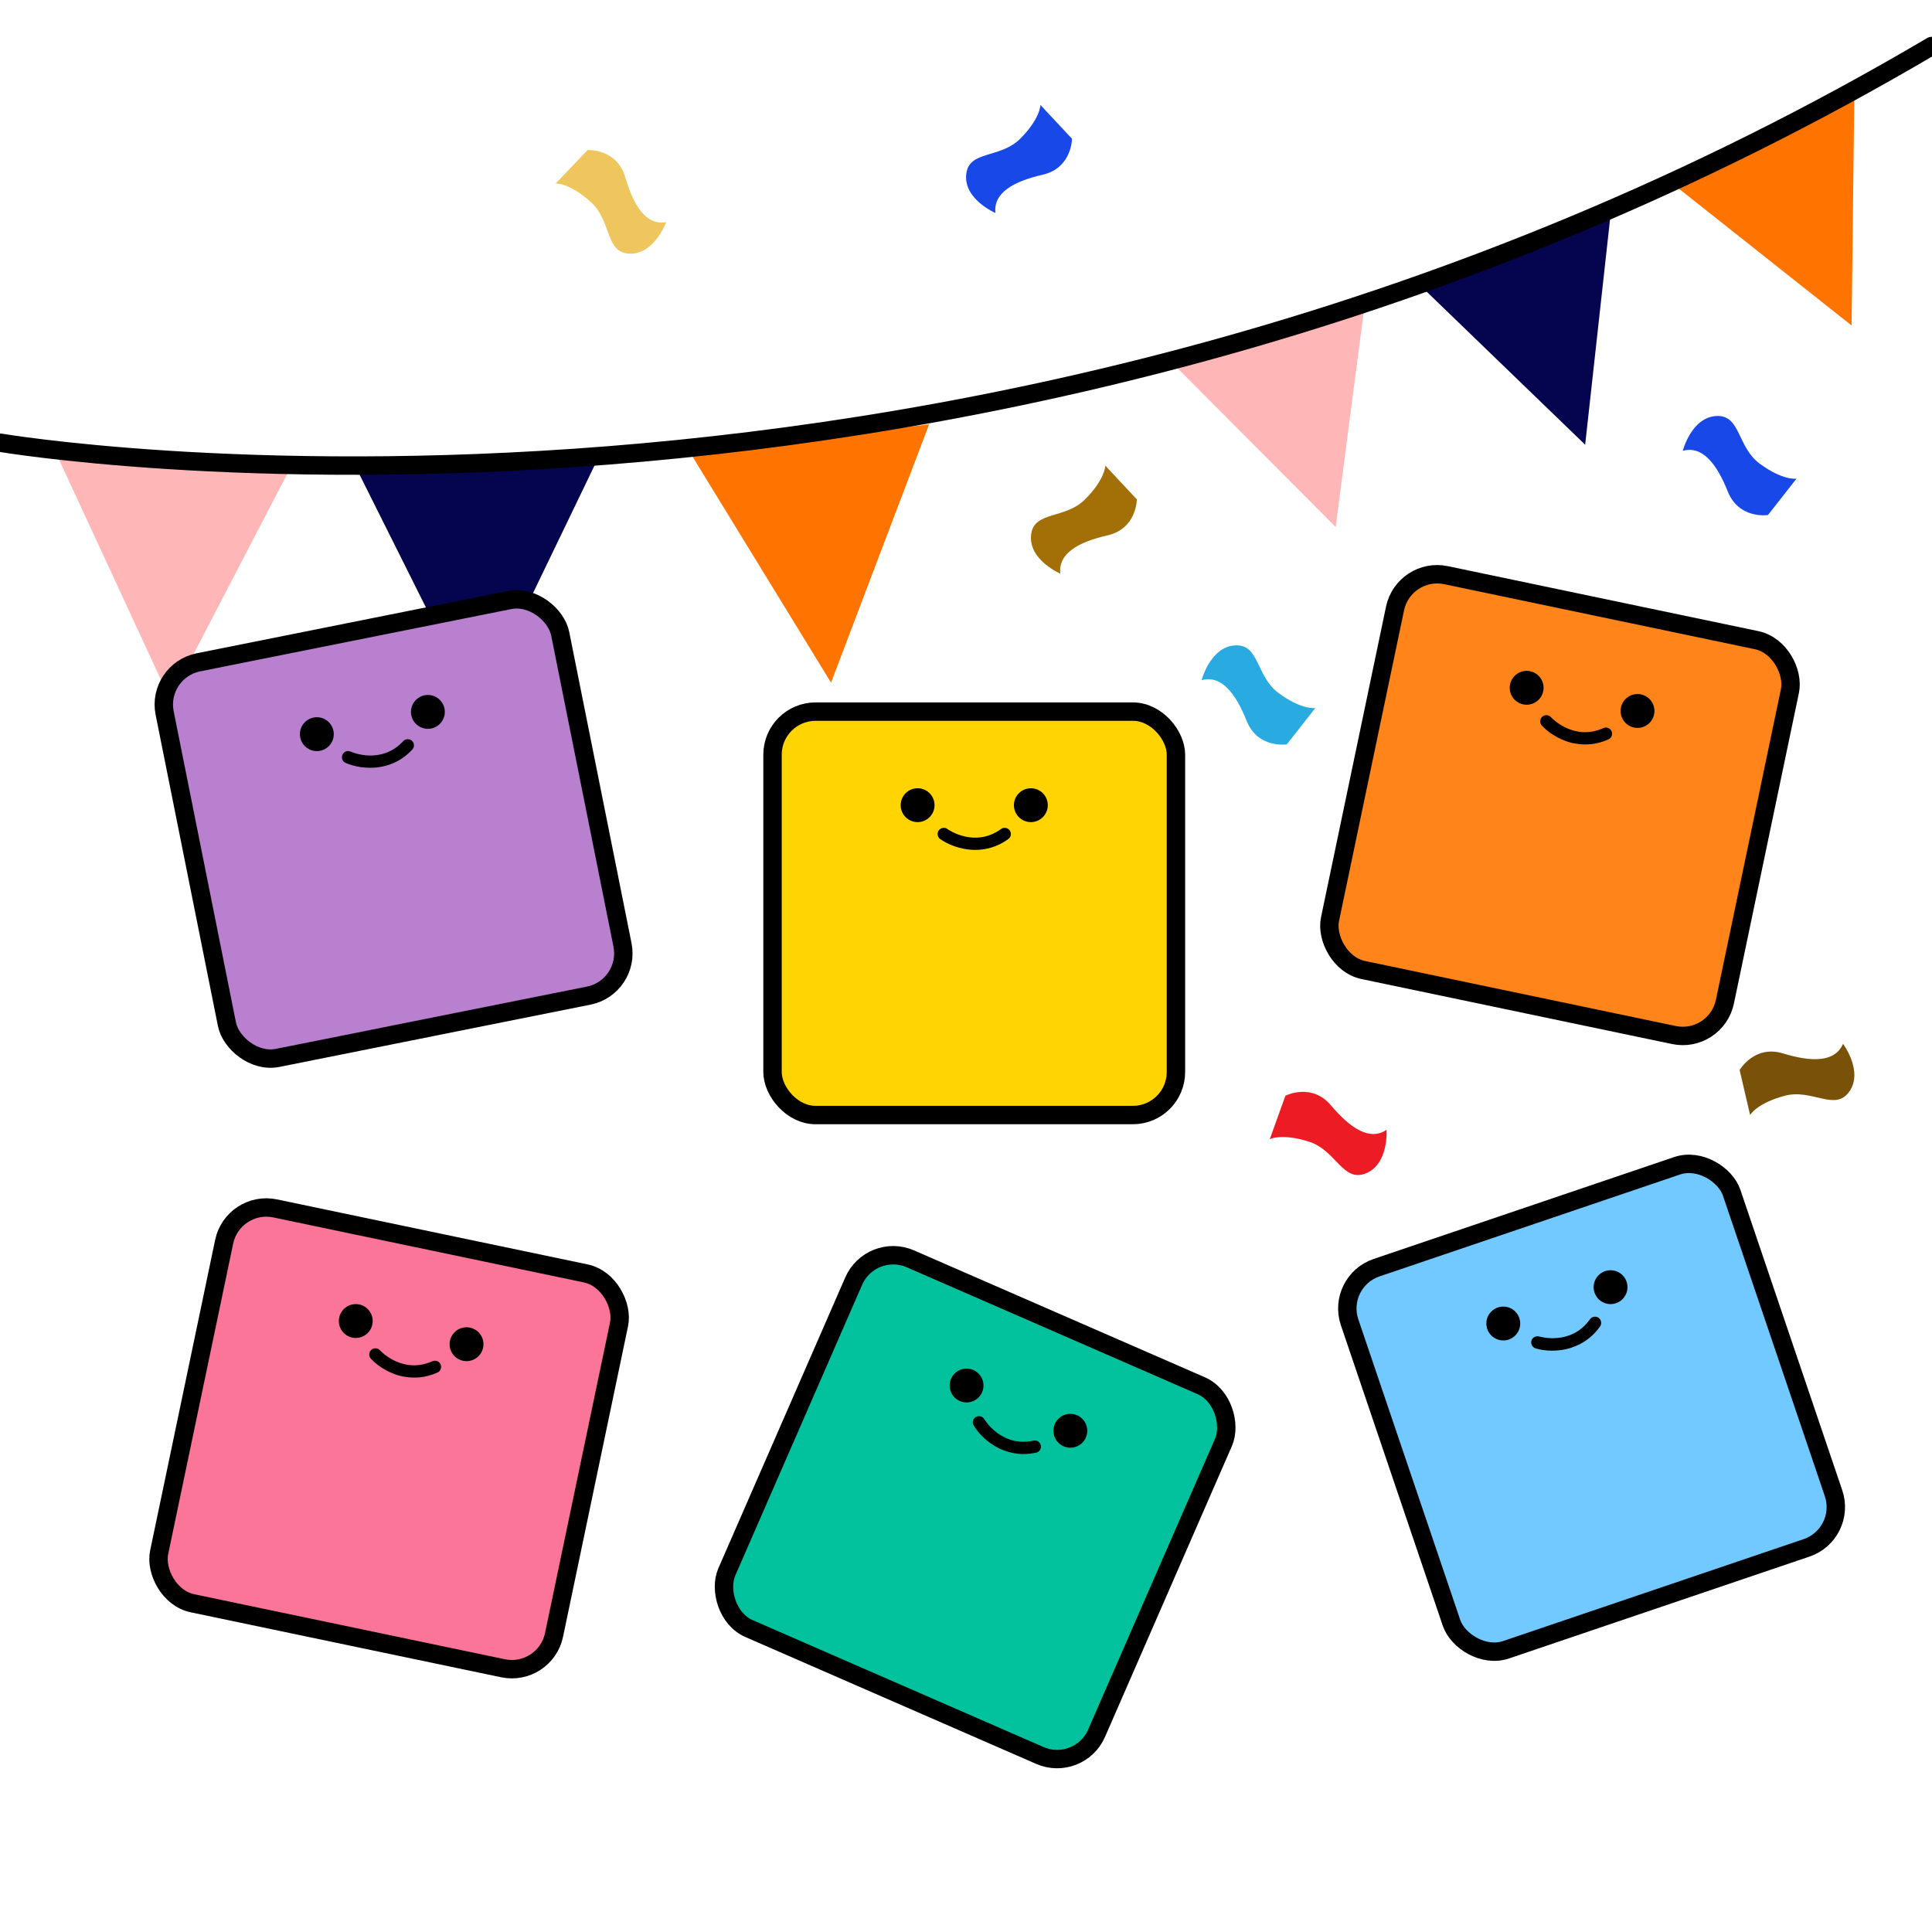
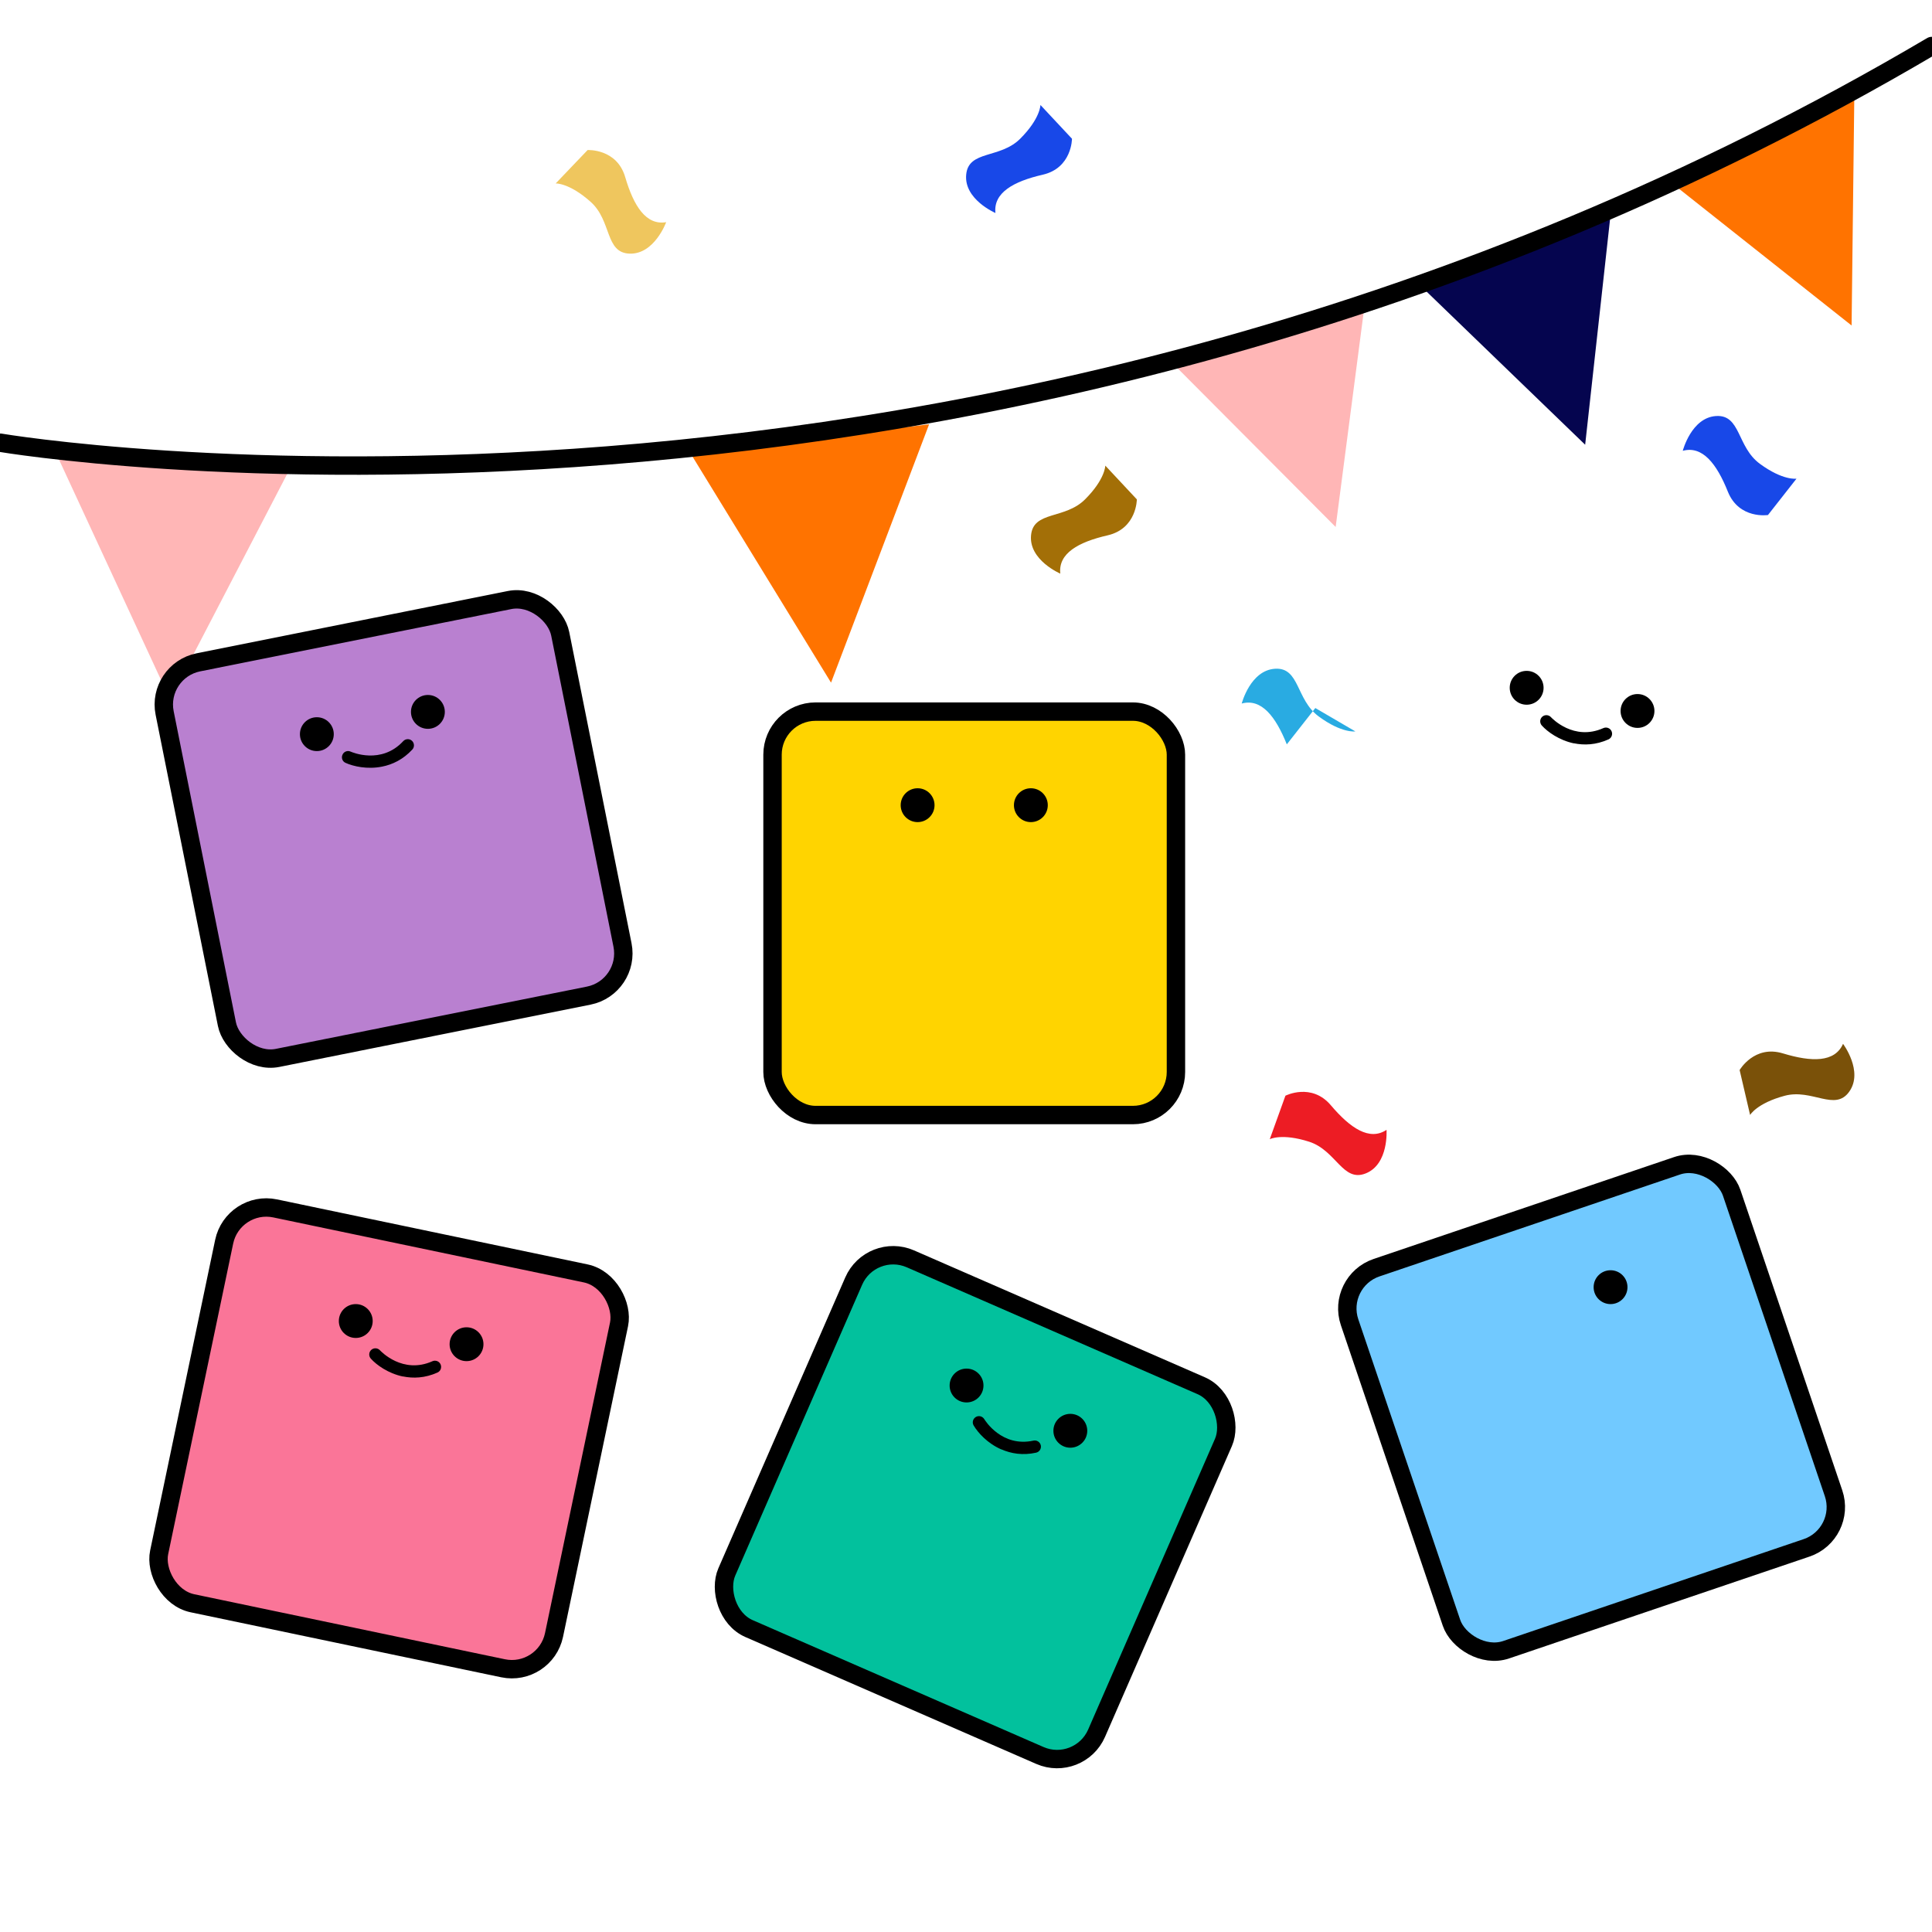
<svg xmlns="http://www.w3.org/2000/svg" id="Layer_1" data-name="Layer 1" viewBox="0 0 210 210">
  <defs>
    <style>
      .cls-1 {
        fill: #05054f;
      }

      .cls-2 {
        fill: #ed1c24;
      }

      .cls-3 {
        fill: #efc65e;
      }

      .cls-4 {
        fill: #ffb6b6;
      }

      .cls-5 {
        fill: #ff7300;
      }

      .cls-6 {
        fill: #1848e8;
      }

      .cls-7 {
        fill: #a36f07;
      }

      .cls-8 {
        fill: #29abe2;
      }

      .cls-9 {
        fill: #7a5109;
      }

      .cls-10 {
        fill: #ff851b;
      }

      .cls-10, .cls-11, .cls-12, .cls-13, .cls-14, .cls-15, .cls-16 {
        stroke: #000;
        stroke-width: 2px;
      }

      .cls-10, .cls-11, .cls-12, .cls-13, .cls-15, .cls-16 {
        stroke-miterlimit: 10;
      }

      .cls-11 {
        fill: #02c19d;
      }

      .cls-12 {
        fill: #ffd400;
      }

      .cls-13 {
        fill: #b980d0;
      }

      .cls-14 {
        fill: #71c9ff;
        stroke-linejoin: round;
      }

      .cls-14, .cls-16 {
        stroke-linecap: round;
      }

      .cls-15 {
        fill: #fa7598;
      }

      .cls-16 {
        fill: none;
      }
    </style>
  </defs>
  <g>
    <path class="cls-6" d="M113.09,11.41l3.43,3.67s0,3.18-3.18,3.91-5.38,1.96-5.14,4.16c0,0-3.43-1.47-3.18-4.16,.24-2.69,3.67-1.71,5.87-3.91,2.2-2.2,2.2-3.67,2.2-3.67Z" />
    <path class="cls-3" d="M60.4,19.94l3.47-3.63s3.18-.18,4.09,2.95c.92,3.13,2.26,5.26,4.45,4.89,0,0-1.27,3.5-3.97,3.42-2.7-.09-1.92-3.57-4.25-5.64-2.33-2.07-3.79-1.99-3.79-1.99Z" />
    <path class="cls-7" d="M120.14,50.61l3.43,3.67s0,3.18-3.18,3.91c-3.18,.73-5.38,1.96-5.14,4.16,0,0-3.43-1.47-3.18-4.16,.24-2.69,3.67-1.71,5.87-3.91,2.2-2.2,2.2-3.67,2.2-3.67Z" />
    <path class="cls-2" d="M138.02,123.82l1.7-4.72s2.83-1.45,4.94,1.04c2.11,2.49,4.2,3.9,6.05,2.67,0,0,.26,3.72-2.25,4.73-2.51,1.01-3.2-2.48-6.16-3.44-2.96-.95-4.27-.28-4.27-.28Z" />
    <path class="cls-9" d="M190.23,121.2l-1.14-4.89s1.59-2.76,4.71-1.81c3.12,.95,5.64,.99,6.53-1.04,0,0,2.24,2.98,.68,5.19-1.55,2.21-4.04-.35-7.04,.46-3.01,.81-3.74,2.08-3.74,2.08Z" />
-     <path class="cls-8" d="M142.97,76.96l-3.1,3.95s-3.14,.49-4.36-2.54c-1.21-3.03-2.76-5.02-4.9-4.44,0,0,.93-3.61,3.62-3.78,2.7-.17,2.25,3.36,4.77,5.2,2.51,1.84,3.96,1.61,3.96,1.61Z" />
+     <path class="cls-8" d="M142.97,76.96l-3.1,3.95c-1.21-3.03-2.76-5.02-4.9-4.44,0,0,.93-3.61,3.62-3.78,2.7-.17,2.25,3.36,4.77,5.2,2.51,1.84,3.96,1.61,3.96,1.61Z" />
    <path class="cls-6" d="M195.27,52.03l-3.1,3.95s-3.14,.49-4.36-2.54c-1.21-3.03-2.76-5.02-4.9-4.44,0,0,.93-3.61,3.62-3.78,2.7-.17,2.25,3.36,4.77,5.2,2.51,1.84,3.96,1.61,3.96,1.61Z" />
  </g>
  <g id="BANDERINES">
    <polygon class="cls-4" points="6.19 49.47 18.48 76.02 31.5 50.97 6.19 49.47" />
-     <polygon class="cls-1" points="38.76 50.95 51.84 77.12 64.88 50.06 38.76 50.95" />
    <polygon class="cls-5" points="75.04 49.25 90.33 74.2 100.99 46.12 75.04 49.25" />
    <polygon class="cls-4" points="127.77 39.8 145.18 57.28 148.26 33.67 127.77 39.8" />
    <polygon class="cls-1" points="154.55 31.2 172.3 48.34 175.08 23.16 154.55 31.2" />
    <polygon class="cls-5" points="181.92 20.06 201.26 35.38 201.56 10.05 181.92 20.06" />
    <path class="cls-16" d="M.02,48.12S106.24,66.18,209.98,5" />
  </g>
  <g>
    <rect class="cls-14" x="151.08" y="131.09" width="43.85" height="43.85" rx="4.68" ry="4.68" transform="translate(-39.98 63.66) rotate(-18.73)" />
    <g>
-       <path d="M170.89,146.46c-1.55,.53-3.1,.38-3.98,.1-.36-.11-.55-.49-.45-.84,.11-.35,.49-.55,.84-.45,.15,.04,3.48,1,5.52-1.87,.22-.3,.64-.37,.94-.16,.3,.22,.37,.64,.16,.94-.86,1.21-1.94,1.91-3.03,2.27Z" />
-       <circle cx="163.4" cy="143.86" r="1.84" />
      <circle cx="175.06" cy="139.91" r="1.84" />
    </g>
  </g>
  <g>
    <rect class="cls-11" x="84.07" y="141.9" width="43.85" height="43.85" rx="4.68" ry="4.68" transform="translate(74.35 -28.72) rotate(23.57)" />
    <g>
      <path d="M108.85,157.55c-1.5-.65-2.54-1.8-3.02-2.61-.19-.32-.08-.73,.24-.92,.32-.19,.73-.08,.92,.24,.08,.13,1.9,3.08,5.34,2.33,.36-.08,.72,.15,.8,.51,.08,.36-.15,.72-.51,.8-1.45,.32-2.72,.1-3.77-.36Z" />
      <circle cx="105.06" cy="150.6" r="1.84" />
      <circle cx="116.34" cy="155.52" r="1.84" />
    </g>
  </g>
  <g>
-     <rect class="cls-10" x="147.63" y="65.6" width="43.85" height="43.85" rx="4.68" ry="4.68" transform="translate(21.53 -32.89) rotate(11.82)" />
    <g>
      <path d="M171.07,80.8c-1.6-.34-2.86-1.25-3.48-1.94-.25-.28-.23-.7,.04-.95,.27-.25,.7-.23,.95,.04,.1,.11,2.48,2.63,5.7,1.19,.34-.15,.74,0,.89,.34,.15,.34,0,.74-.34,.89-1.36,.61-2.64,.65-3.76,.42Z" />
      <circle cx="165.94" cy="74.76" r="1.84" />
      <circle cx="177.99" cy="77.28" r="1.84" />
    </g>
  </g>
  <g>
    <rect class="cls-15" x="20.36" y="134.42" width="43.85" height="43.85" rx="4.68" ry="4.68" transform="translate(32.93 -5.35) rotate(11.82)" />
    <g>
      <path d="M43.79,149.62c-1.6-.34-2.86-1.25-3.48-1.94-.25-.28-.23-.7,.04-.95,.27-.25,.7-.23,.95,.04,.1,.11,2.48,2.63,5.7,1.19,.34-.15,.74,0,.89,.34,.15,.34,0,.74-.34,.89-1.36,.61-2.64,.65-3.76,.42Z" />
      <circle cx="38.67" cy="143.59" r="1.84" />
      <circle cx="50.71" cy="146.11" r="1.84" />
    </g>
  </g>
  <g>
    <rect class="cls-12" x="83.97" y="77.35" width="43.85" height="43.85" rx="4.68" ry="4.68" />
    <g>
-       <path d="M106,92.38c-1.64,0-3.05-.64-3.81-1.18-.3-.22-.37-.64-.15-.94,.22-.3,.64-.37,.94-.15,.12,.09,2.97,2.07,5.83,0,.3-.22,.72-.15,.94,.15,.22,.3,.15,.72-.15,.94-1.2,.87-2.45,1.18-3.6,1.18Z" />
      <circle cx="99.74" cy="87.52" r="1.84" />
      <circle cx="112.05" cy="87.52" r="1.84" />
    </g>
  </g>
  <g>
    <rect class="cls-13" x="20.85" y="68.18" width="43.85" height="43.85" rx="4.68" ry="4.68" transform="translate(-16.85 10.15) rotate(-11.32)" />
    <g>
      <path d="M41.52,83.33c-1.6,.32-3.12-.03-3.96-.41-.34-.15-.49-.55-.33-.89,.15-.34,.55-.49,.89-.33,.14,.06,3.32,1.44,5.71-1.14,.25-.27,.68-.29,.95-.04,.27,.25,.29,.68,.04,.95-1.01,1.09-2.17,1.64-3.3,1.86Z" />
      <circle cx="34.44" cy="79.8" r="1.84" />
      <circle cx="46.51" cy="77.38" r="1.84" />
    </g>
  </g>
</svg>